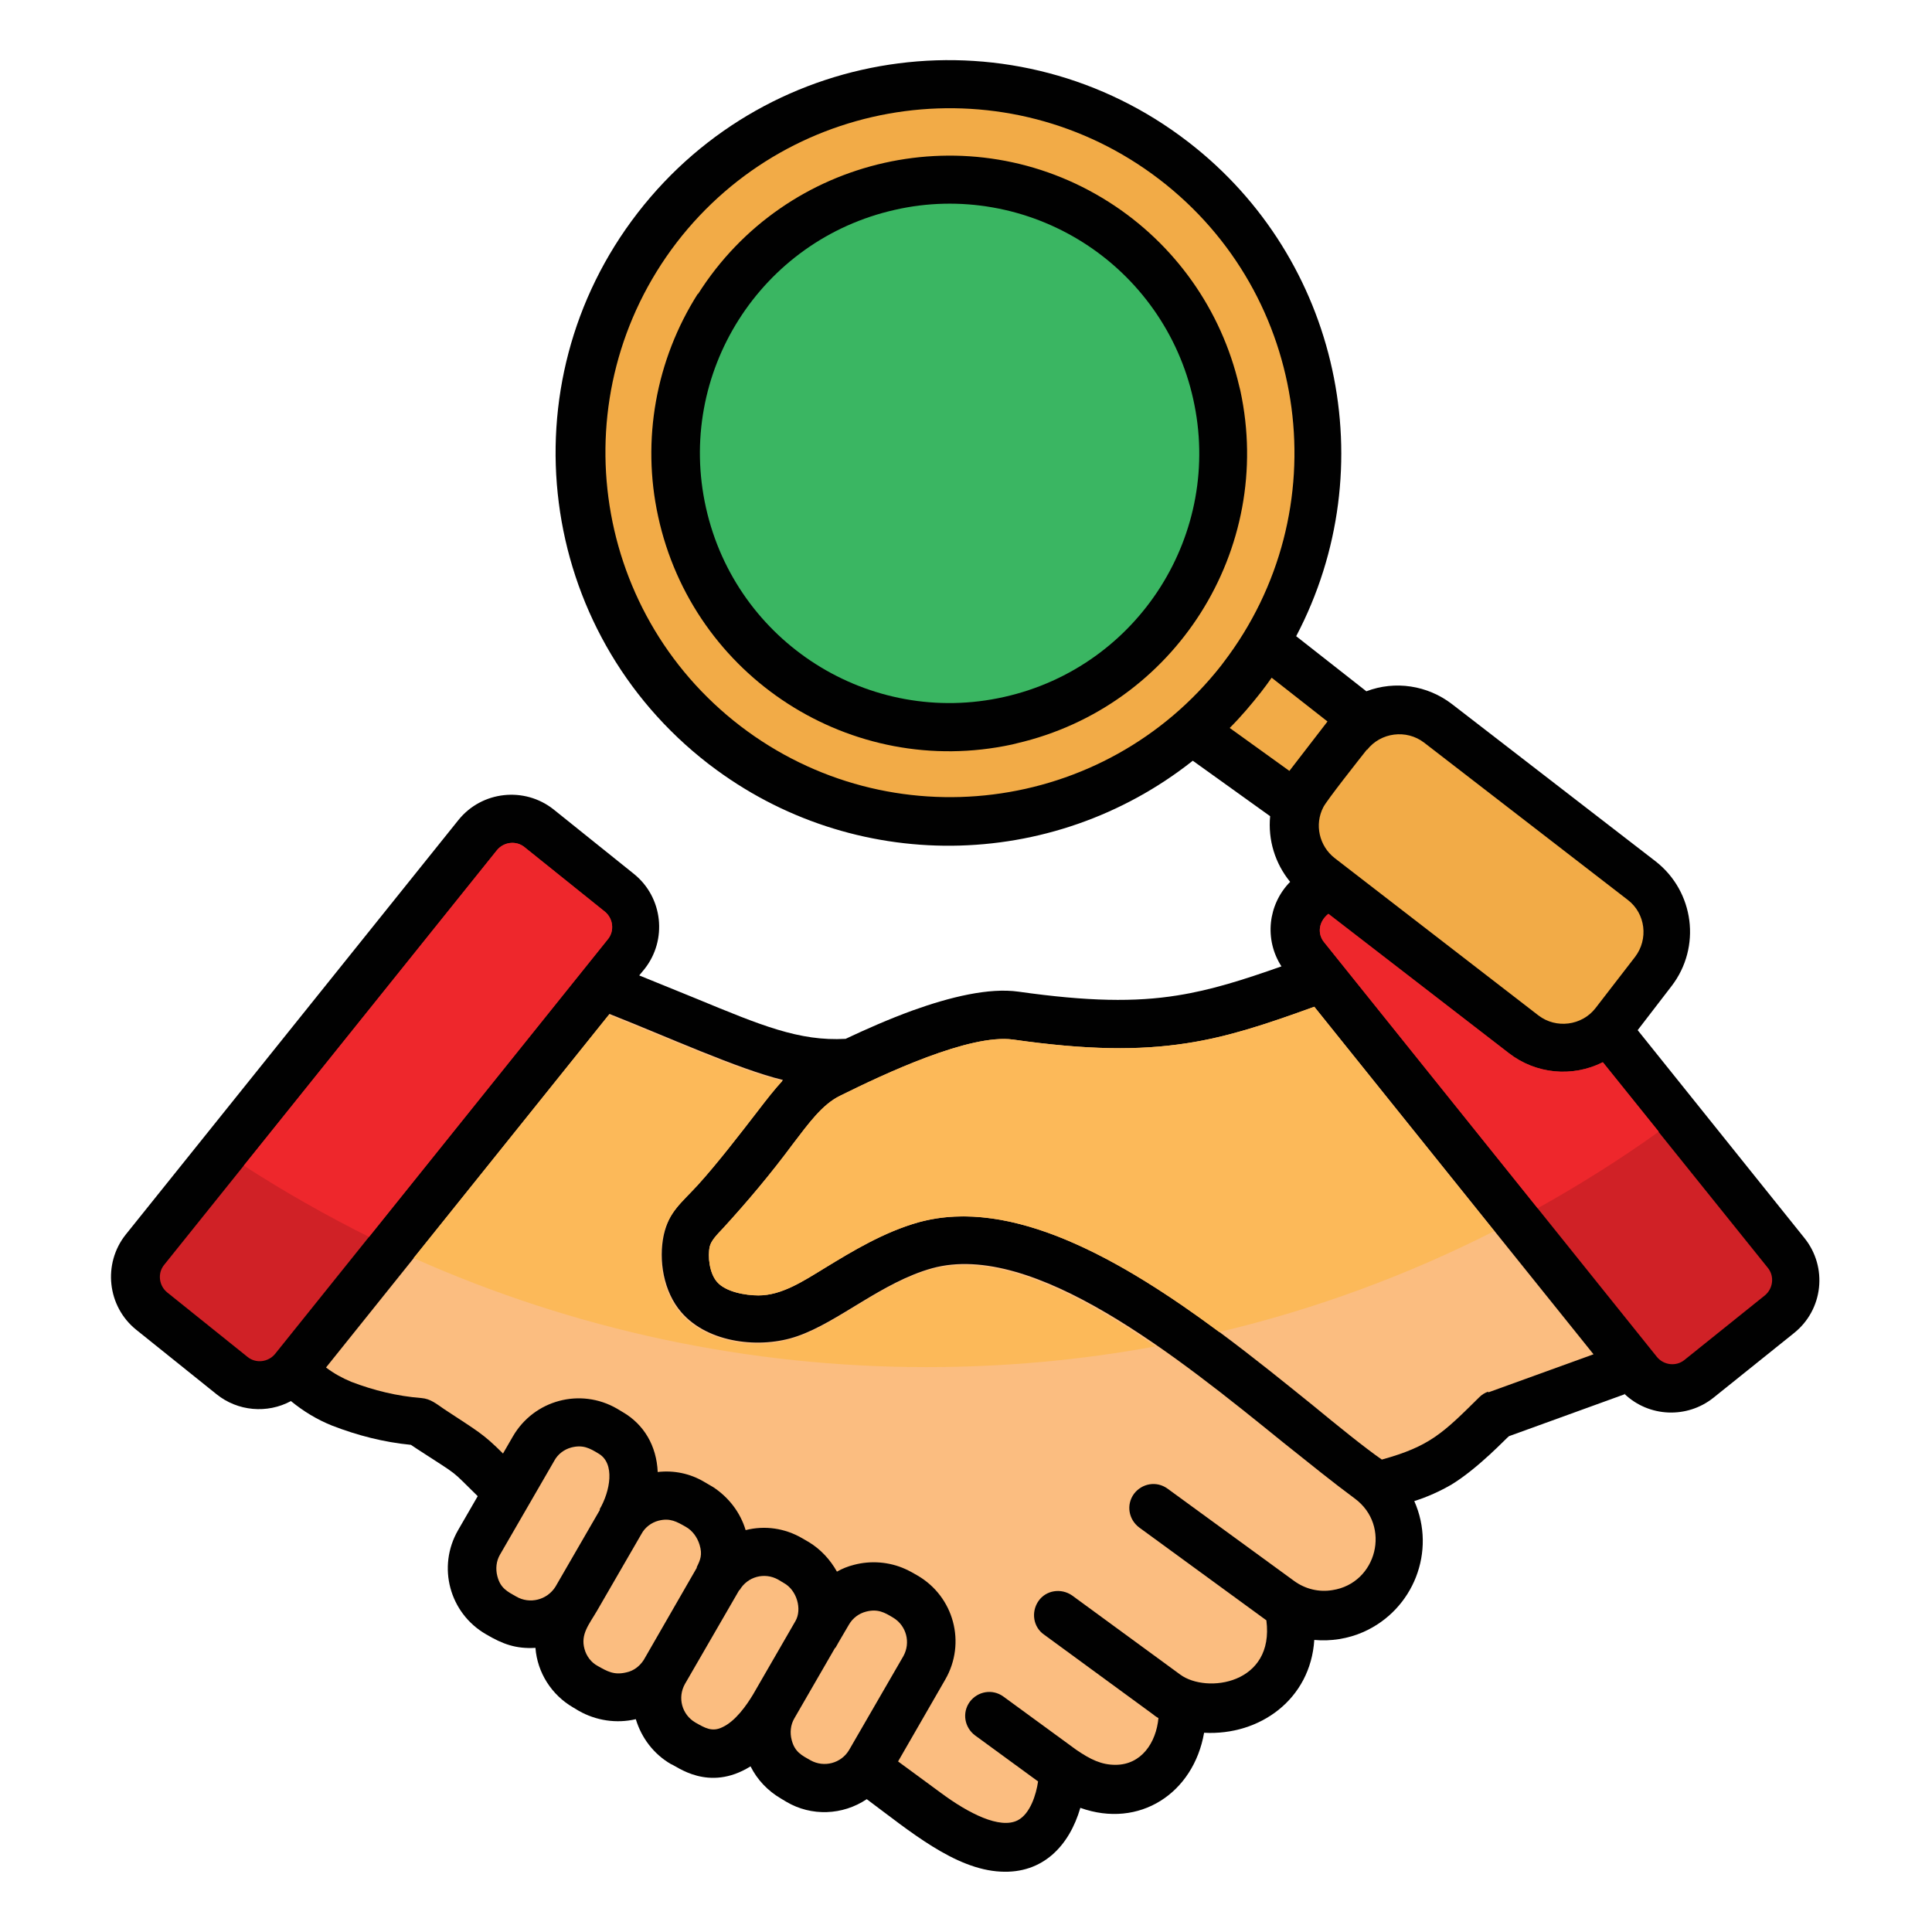
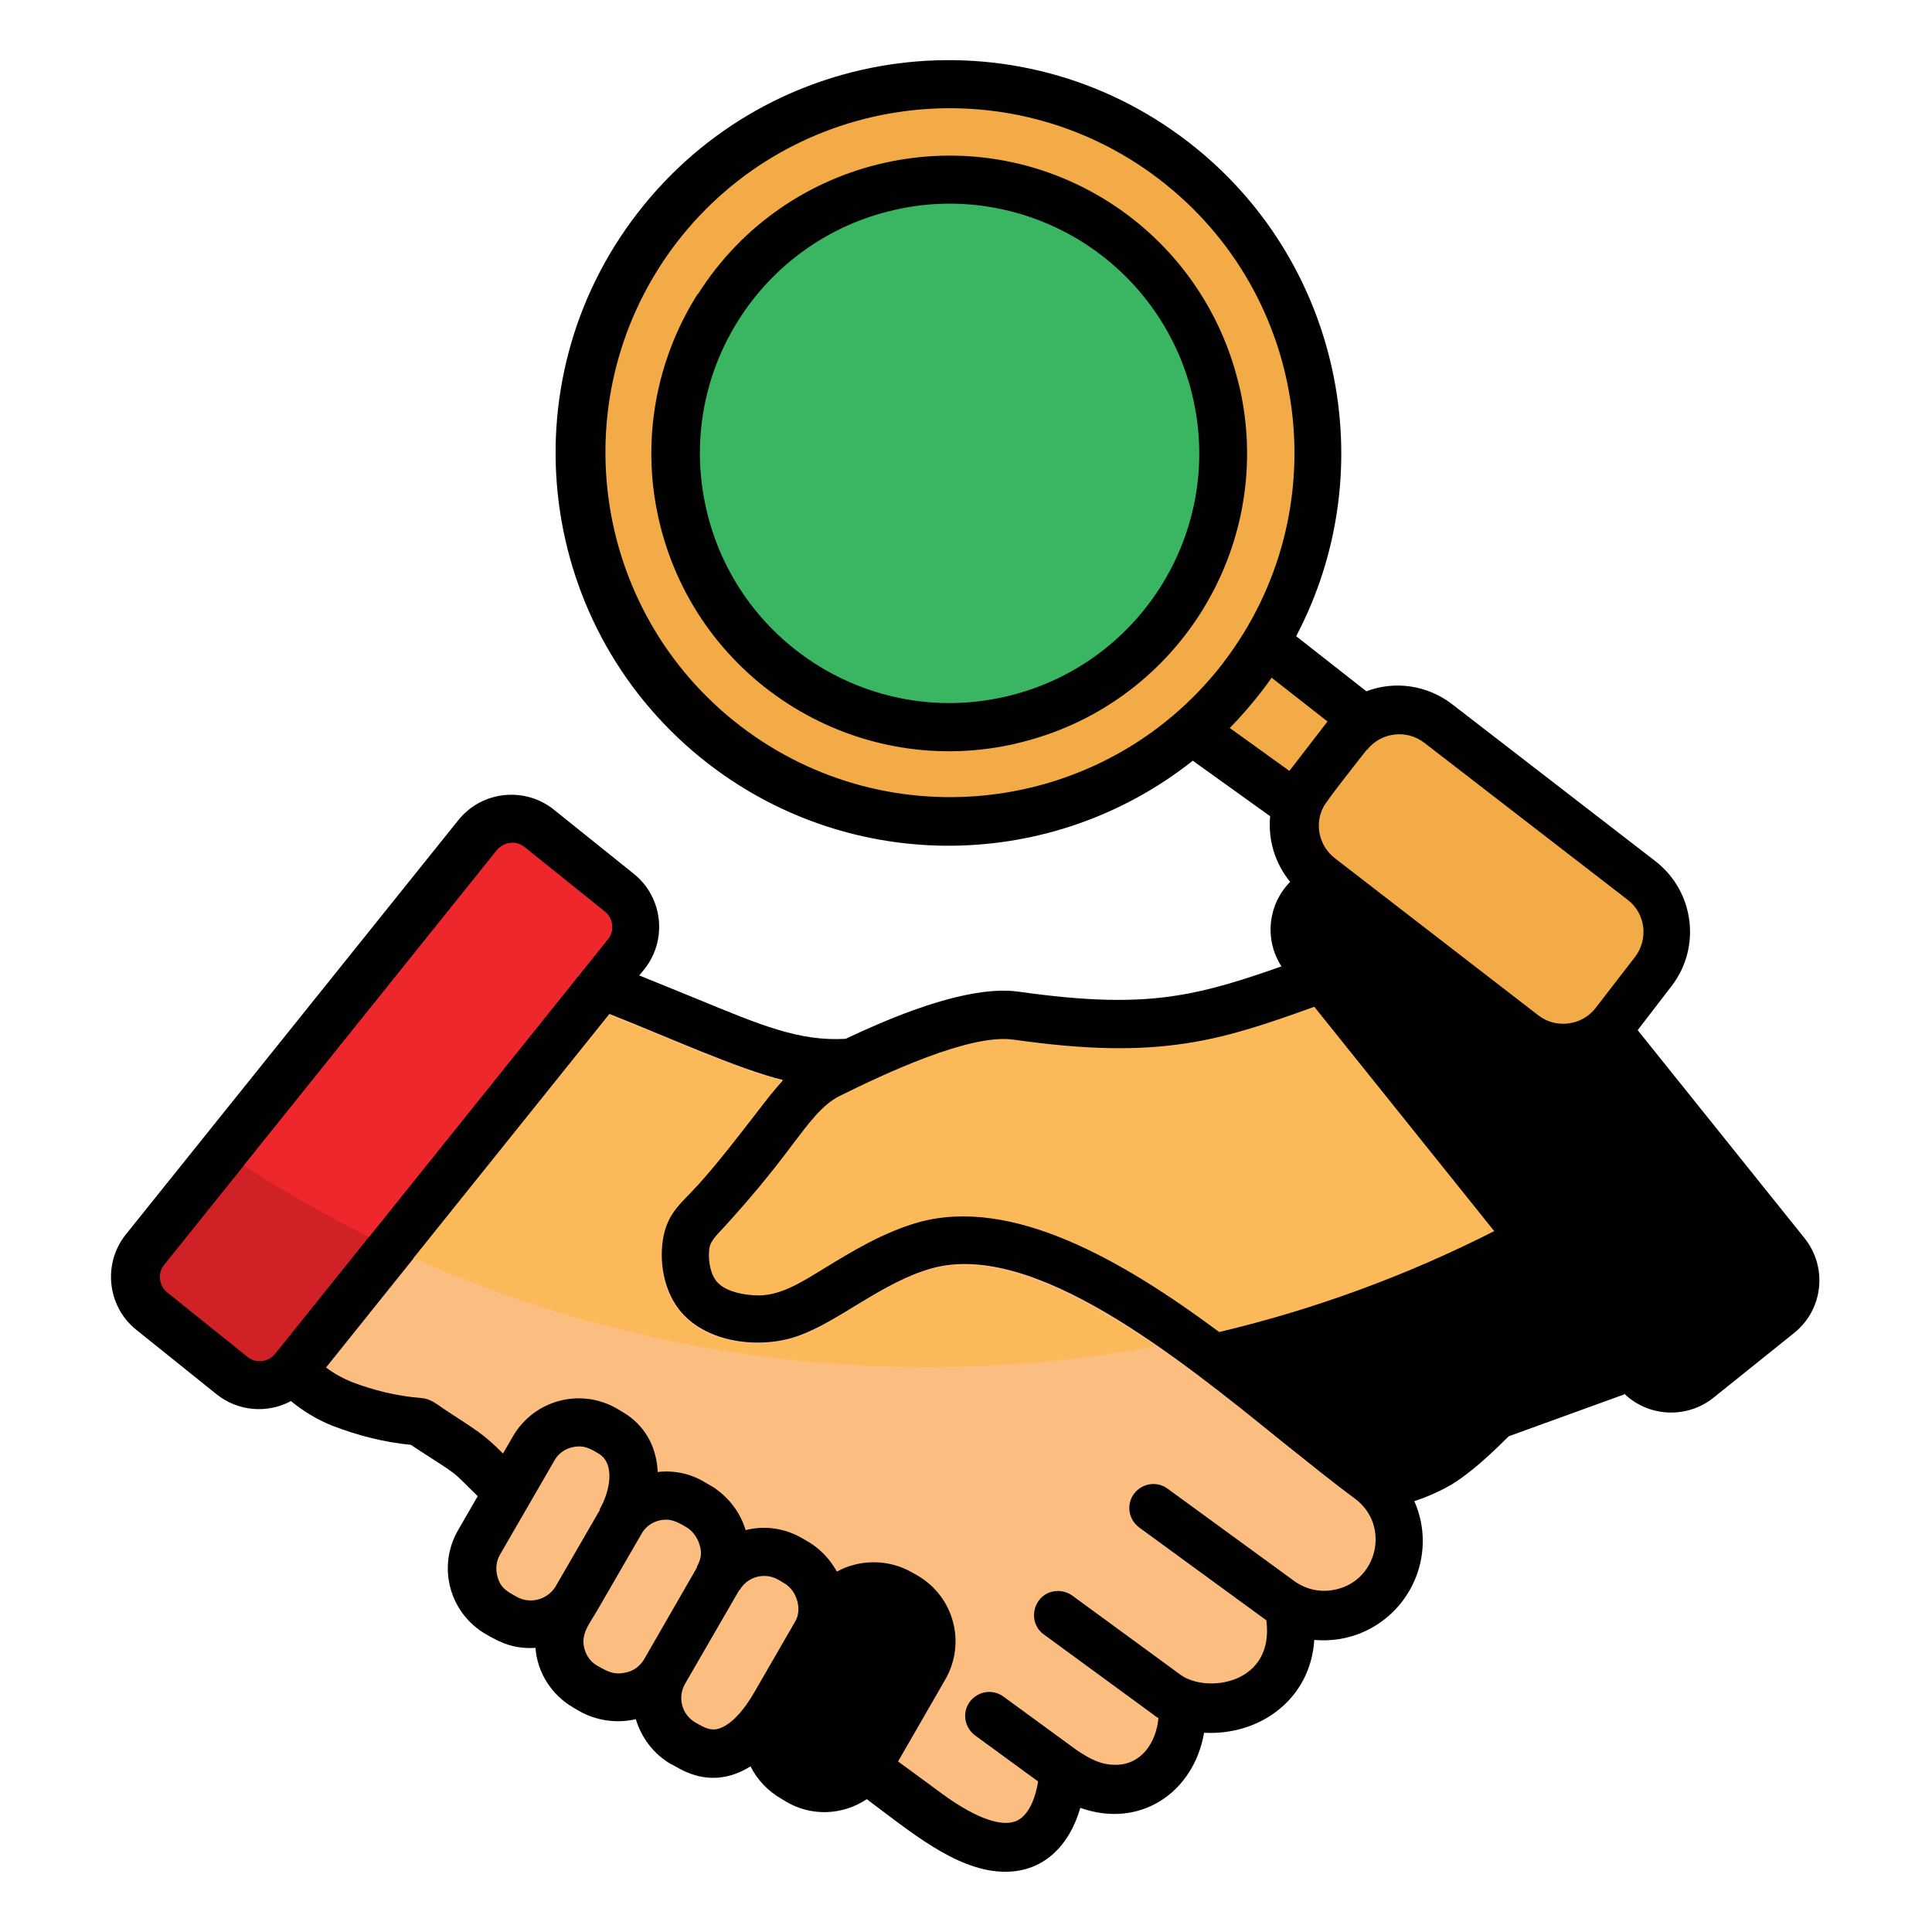
<svg xmlns="http://www.w3.org/2000/svg" id="Layer_1" viewBox="0 0 512 512">
  <defs>
    <style>      .st0 {        fill: #fcb959;      }      .st0, .st1, .st2, .st3, .st4, .st5, .st6 {        fill-rule: evenodd;      }      .st1 {        fill: #d02126;      }      .st2 {        fill: #010101;      }      .st3 {        fill: #3ab662;      }      .st4 {        fill: #fbbd80;      }      .st5 {        fill: #f2ab47;      }      .st6 {        fill: #ee272c;      }    </style>
  </defs>
  <path class="st2" d="M430.8,369.4l-30.9,11.2c-.5.3-8,8.4-15.2,12.8-3.1,1.8-6.4,3.3-9.9,4.4,5.9,13.3-.2,28.8-13.5,34.7-4.1,1.8-8.6,2.5-13,2.1-1,15.7-14.4,25.4-29.2,24.6-2.8,16-17.1,25.5-32.8,19.9-2.9,10-9.9,17.5-21.1,16.9-12.2-.6-24.2-10.8-35.5-19.2-6.4,4.3-14.7,4.6-21.3.7l-1.5-.9h0c-3.4-2-6.2-4.9-8-8.5-11.2,7-19.7-.2-21.1-.6-4.5-2.6-7.8-6.9-9.3-11.9-5.1,1.2-10.5.4-15.1-2.2l-1.5-.9c-5.7-3.3-9.5-9.2-10-15.8-5.2.3-8.7-1-13.1-3.6h0c-9.7-5.6-13-17.9-7.4-27.6l5.2-9c-7.5-7.3-4.2-4.8-15.9-12.4l-1.8-1.2c-7.2-.7-14.2-2.5-20.9-5.1h0c-4-1.6-7.6-3.8-10.9-6.5-6.3,3.4-14.1,2.7-19.7-1.8l-21.3-17.1c-7.7-6.2-8.9-17.5-2.8-25.2l88.2-109.9c6.2-7.7,17.5-8.9,25.2-2.8l21.3,17.1c7.7,6.2,8.9,17.5,2.8,25.2l-1.4,1.7c5.5,2.2,10.5,4.3,15,6.1,17.2,7.1,27.4,11.4,39.7,10.7,5.3-2.5,11.4-5.2,17.7-7.5,10-3.6,20.3-6.1,28.1-5,18.4,2.6,30.9,2.8,42.1,1,8.9-1.4,17.4-4.1,27.6-7.7-4.6-7.1-3.6-16.4,2.3-22.4-4-4.9-5.9-11.1-5.3-17.4l-20.5-14.7c-37.4,29.6-90.1,30.1-128,1.1l-.4-.3c-45.5-35.2-53.9-100.5-18.7-146,35.2-45.5,100.5-53.9,146-18.7,40,30.9,52,86.2,28.5,130.9l18.6,14.6c7.6-2.9,16.2-1.6,22.7,3.4l54,41.7c10.2,8,12.1,22.7,4.2,33l-9,11.7,44.2,55.1c6.2,7.7,5,19-2.8,25.2l-21.3,17.1c-7,5.6-17.1,5.2-23.6-1h0Z" />
  <path class="st5" d="M362.2,198.7c-1.9,2.4-10.6,13.4-11.5,15.2-2.4,4.6-1.1,10.3,3,13.5l54,41.7c4.7,3.6,11.5,2.7,15.1-1.9l10.5-13.6c3.6-4.7,2.8-11.5-1.9-15.1l-54-41.7c-4.7-3.6-11.5-2.7-15.1,1.9Z" />
  <path class="st5" d="M179.3,64.3c-30.7,40.1-23.1,97.4,16.9,128.1,39.7,30.4,96.5,23.3,127.4-16l.6-.8c30.7-40.1,23.1-97.4-17-128.1-40-30.6-97.2-23.1-127.9,16.8h0ZM185,77.9c23.3-36.8,72.1-47.7,108.8-24.4,17.5,11.1,29.9,28.6,34.6,48.8.1.4.2.8.3,1.2,9.1,42.1-17.3,83.8-59.3,93.5-.4.1-.8.2-1.2.3-42.6,9.2-84.6-17.9-93.8-60.5-4.4-20.2-.6-41.4,10.5-58.9h0Z" />
  <path class="st5" d="M326,193l15.7,11.3,10.1-13.1-14.8-11.6c-.9,1.3-1.8,2.5-2.8,3.8-2.6,3.3-5.3,6.5-8.3,9.5Z" />
-   <path class="st1" d="M352,242.2c-2.6,2.1-2.9,5.3-1.1,7.5l88.2,109.9c1.8,2.2,5.1,2.6,7.3.8l21.3-17.1c2.2-1.8,2.6-5.1.8-7.3l-43.8-54.5c-8.1,4.1-17.8,3.1-24.9-2.4l-47.8-36.9Z" />
-   <path class="st6" d="M352,242.2c-2.6,2.1-2.9,5.3-1.1,7.5l56.6,70.5c11.1-6.2,21.8-12.9,32.1-20.3l-14.8-18.4c-8.1,4.1-17.8,3.1-24.9-2.4l-47.8-36.9Z" />
  <g>
-     <path class="st4" d="M221.3,436.7l-10.8,18.7h0c-1,1.7-1.2,3.8-.7,5.7.8,3.2,2.7,4.1,5,5.4h0c3.6,2,8.1.8,10.2-2.7l14.4-24.9c2-3.6.8-8.1-2.7-10.2h0c-2.3-1.4-4.1-2.4-7.2-1.6-1.9.5-3.5,1.7-4.5,3.4-1.2,2.1-2.5,4.2-3.6,6.2Z" />
    <path class="st4" d="M158.9,400c2.8-4.8,4.2-12.2-.3-14.8-2.3-1.4-4.1-2.4-7.2-1.6-1.9.5-3.6,1.8-4.5,3.5l-14.4,24.9h0c-1,1.7-1.2,3.8-.7,5.7.8,3.2,2.7,4.1,5,5.4,3.6,2.1,8.2.9,10.4-2.6l11.8-20.4Z" />
    <path class="st4" d="M195.9,421.4l-14.4,24.9h0c-2,3.6-.8,8.1,2.8,10.2h0c2.5,1.4,4.4,2.6,7.2,1.2,3.4-1.6,6.3-5.7,8.1-8.7l11.2-19.4c1.8-3.1.4-8.2-3.1-10.1h0s-1.5-.9-1.5-.9h0c-3.6-2-8.1-.8-10.2,2.8h0Z" />
    <path class="st4" d="M184.6,415.4c1-2,1.6-3.4.8-6-.6-2-1.9-3.8-3.7-4.8-2.3-1.3-4.1-2.4-7.2-1.6-1.9.5-3.6,1.8-4.5,3.5l-11.8,20.4h0c-2.1,3.6-4.4,6.2-3.3,10.1.5,1.9,1.8,3.6,3.5,4.5h0c2.5,1.4,4.3,2.5,7.6,1.7,1.9-.4,3.5-1.6,4.6-3.3l14.1-24.5Z" />
    <path class="st4" d="M161.3,269l-74.9,93.4c2.1,1.6,4.3,2.8,6.7,3.8h0c6,2.3,12.2,3.8,18.6,4.3,2.4.2,3.9,1.5,6.1,3,8.8,5.8,10.2,6.4,15.5,11.7l2.6-4.5c5.6-9.7,17.9-13,27.6-7.4l1.5.9c5.7,3.3,9,9,9.3,15.9,4.3-.5,8.6.4,12.3,2.6h0s2.4,1.4,2.4,1.4c4.1,2.7,7.2,6.7,8.6,11.4,5.1-1.3,10.4-.5,14.9,2.1l1.9,1.1h0c3.1,1.9,5.6,4.6,7.4,7.8,1.4-.8,2.9-1.4,4.5-1.8,4.5-1.2,9.4-.8,13.6,1.1,1.1.5,2.2,1.1,3.2,1.7,9.7,5.6,13,17.9,7.4,27.6l-12.5,21.7,11.3,8.3c7.4,5.5,15.7,9.7,20.4,7.3,3.3-1.7,4.9-6.8,5.4-10.3l-16.7-12.2c-2.8-2.1-3.5-6-1.4-8.9,2.1-2.8,6-3.5,8.9-1.4h0l19.3,14.1c3.8,2.6,6.7,4,10.4,4,6.9,0,10.8-5.9,11.4-12.4-.6-.3-1.1-.7-1.6-1.1l-28.7-21c-2.9-2-3.5-6-1.5-8.9,2-2.9,6-3.5,8.9-1.5,0,0,0,0,0,0l28.7,21c7,5.1,25,2.5,22.8-14.4l-33.7-24.6c-2.8-2.1-3.5-6-1.4-8.9,2.1-2.8,6-3.5,8.9-1.4h0l33.6,24.5c2.9,2.1,6.5,3,10.1,2.4,11.8-1.8,15.7-17.1,5.9-24.3-5.7-4.2-12-9.3-18.9-14.8-28-22.7-66.2-53.6-93.1-46.2-13.3,3.7-24.7,14.2-35.7,18-9.7,3.4-23.6,1.9-30.7-6.3-4.8-5.5-6.1-13.9-4.7-20.5,1.4-6.3,4.8-8.7,9.2-13.5,5-5.5,11.1-13.4,15.8-19.5,2.3-3,4.4-5.7,6.6-8.1-11.7-2.8-31.5-11.8-46-17.5h0Z" />
  </g>
  <path class="st0" d="M161.3,269l-51.7,64.4c42.8,19.1,89.1,28.9,135.9,28.9,20.4,0,40.7-1.8,60.7-5.5-20.7-14.3-42.4-25.1-59.4-20.4-13.3,3.7-24.7,14.2-35.7,18-9.7,3.4-23.6,1.9-30.7-6.3-4.8-5.5-6.1-13.9-4.7-20.5,1.4-6.3,4.8-8.7,9.2-13.5,5-5.5,11.1-13.4,15.8-19.5,2.3-3,4.4-5.7,6.6-8.1-11.7-2.8-31.5-11.8-46-17.5h0Z" />
  <path class="st1" d="M160.3,241.6l-21.3-17.1c-2.2-1.8-5.5-1.4-7.3.8l-88.2,109.9c-1.8,2.2-1.4,5.5.8,7.3l21.3,17.1c2.2,1.8,5.5,1.4,7.3-.8l88.2-109.9c1.8-2.2,1.4-5.5-.8-7.3h0Z" />
  <path class="st6" d="M160.3,241.6l-21.3-17.1c-2.2-1.8-5.5-1.4-7.3.8l-67.1,83.6c10.7,6.9,21.8,13.2,33.2,18.9l63.3-78.9c1.8-2.2,1.4-5.5-.8-7.3h0Z" />
-   <path class="st4" d="M394.4,369l27.9-10.1-74-92.1c-12.7,4.6-22.8,8-34,9.7-12.5,1.9-26.1,1.8-45.8-1-11.5-1.6-34.2,9.1-45.9,14.9-4.7,2.3-8.3,7.3-12.5,12.8-5.7,7.7-11.9,15.1-18.4,22.2-2,2.1-3.2,3.4-3.6,4.9-.6,2.6-.1,7.1,1.9,9.4,2.3,2.7,7.6,3.6,11,3.6,6.2,0,11.9-3.8,17.8-7.4,6.9-4.2,15.4-9.4,24.7-12,33.2-9.1,74.3,24.2,104.5,48.6,6.2,5.1,13.7,11.2,18.2,14.3,12.7-3.5,16.2-7,25.8-16.5.7-.7,1.5-1.2,2.4-1.5Z" />
  <path class="st0" d="M396.1,326.4l-47.8-59.6c-12.7,4.6-22.8,8-34,9.7-12.5,1.9-26.1,1.8-45.8-1-11.5-1.6-34.2,9.1-45.9,14.9-4.7,2.3-8.3,7.3-12.5,12.8-5.7,7.7-11.9,15.1-18.4,22.2-2,2.1-3.2,3.4-3.6,4.9-.6,2.6-.1,7.1,1.9,9.4,2.3,2.7,7.6,3.6,11,3.6,6.2,0,11.9-3.8,17.8-7.4,6.9-4.2,15.4-9.4,24.7-12,24.7-6.8,53.9,10,79.6,29.1,25.3-6,49.8-15,73-26.8h0Z" />
  <path class="st3" d="M237.2,55.6c-35.7,8-58.1,43.4-50.1,79,8,35.7,43.4,58.1,79,50.1,35.7-8,58.1-43.4,50.1-79-3.8-17.1-14.3-32-29.1-41.4-14.8-9.4-32.8-12.6-49.9-8.7Z" />
</svg>